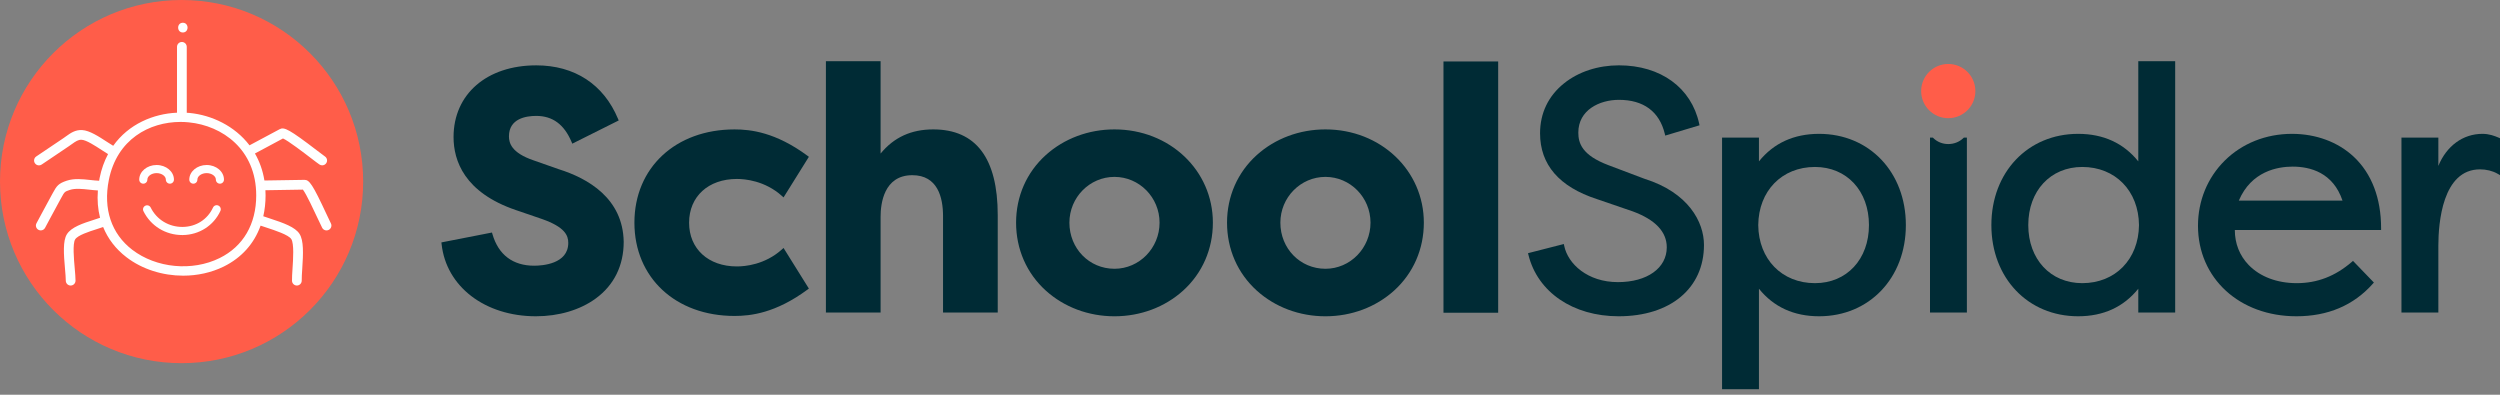
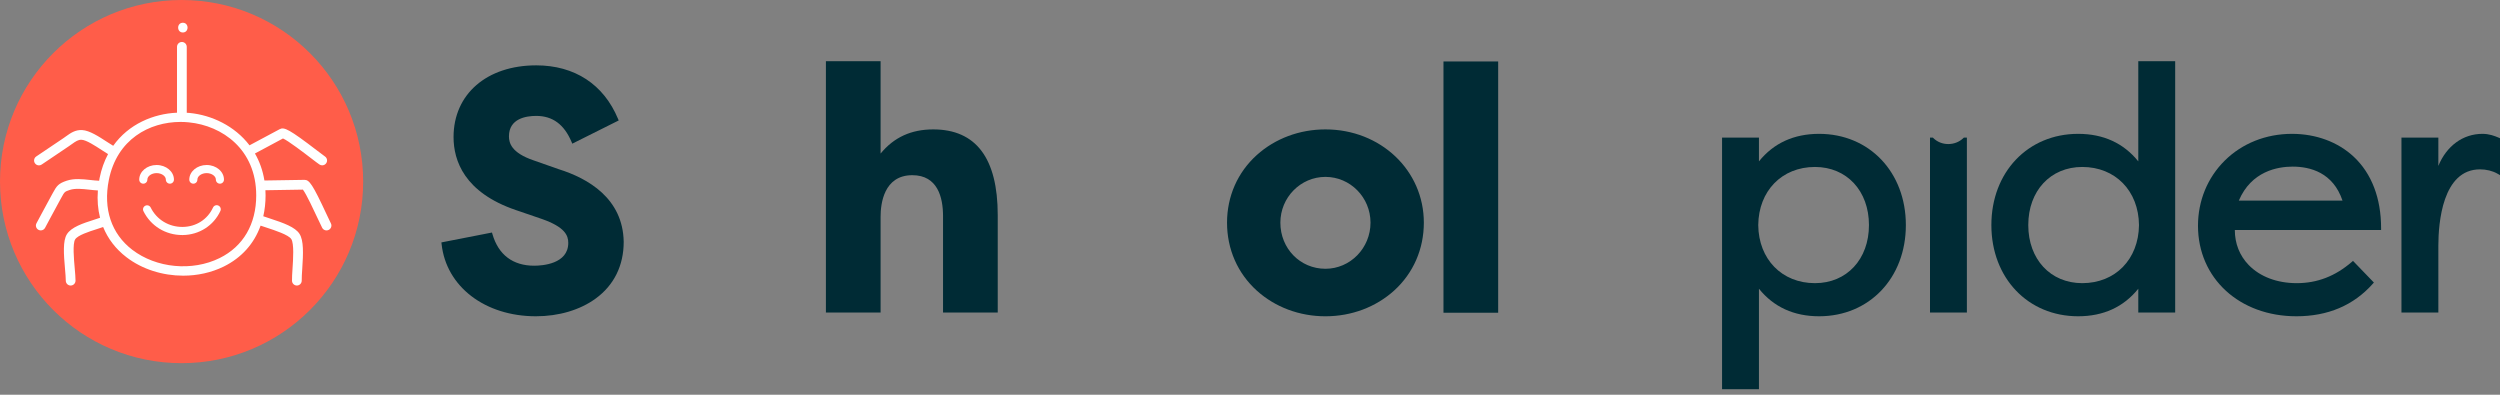
<svg xmlns="http://www.w3.org/2000/svg" viewBox="0 0 171 27" fill="none">
  <rect x="0" y="0" width="171" height="27" fill="#808080" stroke="none" />
  <path d="M12.421 24.841C19.28 24.841 24.841 19.28 24.841 12.421C24.841 5.561 19.28 0 12.421 0C5.561 0 0 5.561 0 12.421C0 19.28 5.561 24.841 12.421 24.841Z" fill="#FF5D49" />
  <path d="M22.629 15.27C22.58 15.178 22.473 14.949 22.349 14.682C21.372 12.582 21.158 12.302 20.826 12.302L18.086 12.346C17.974 11.653 17.749 11.037 17.438 10.499C17.754 10.332 18.053 10.171 18.352 10.01C18.679 9.833 19.006 9.657 19.356 9.471C19.709 9.622 20.801 10.459 21.284 10.828C21.553 11.034 21.748 11.183 21.852 11.252C21.909 11.291 21.973 11.309 22.038 11.309C22.145 11.309 22.25 11.258 22.314 11.162C22.418 11.01 22.376 10.803 22.224 10.7C22.137 10.641 21.929 10.482 21.689 10.298C19.786 8.841 19.436 8.677 19.139 8.832C18.75 9.036 18.393 9.229 18.035 9.422C17.719 9.592 17.404 9.762 17.067 9.94C16.054 8.611 14.481 7.876 12.978 7.727C12.911 7.721 12.842 7.717 12.774 7.713V3.206C12.774 3.021 12.624 2.871 12.44 2.871C12.256 2.871 12.107 3.02 12.107 3.206V7.708C10.488 7.78 8.8 8.485 7.743 9.972C7.618 9.898 7.475 9.805 7.324 9.707C6.76 9.34 6.122 8.923 5.619 8.896C5.15 8.871 4.831 9.099 4.523 9.319C4.465 9.361 4.405 9.404 4.343 9.447C3.935 9.722 3.526 9.998 3.118 10.272L2.478 10.703C2.326 10.806 2.285 11.012 2.388 11.165C2.452 11.26 2.557 11.312 2.665 11.312C2.729 11.312 2.794 11.294 2.85 11.255L3.489 10.825C3.897 10.549 4.307 10.274 4.715 9.998C4.783 9.952 4.848 9.905 4.911 9.86C5.189 9.661 5.355 9.549 5.583 9.56C5.906 9.577 6.516 9.975 6.96 10.265C7.112 10.364 7.259 10.459 7.391 10.539C7.134 11.021 6.934 11.568 6.811 12.186C6.799 12.245 6.791 12.303 6.781 12.363C6.59 12.356 6.387 12.334 6.173 12.311C5.633 12.252 5.077 12.191 4.567 12.359C3.994 12.548 3.877 12.717 3.624 13.181L3.544 13.326C3.305 13.755 3.072 14.194 2.845 14.618C2.729 14.835 2.613 15.053 2.496 15.27C2.408 15.432 2.469 15.633 2.631 15.72C2.682 15.747 2.736 15.76 2.788 15.76C2.907 15.76 3.022 15.697 3.082 15.585C3.199 15.367 3.316 15.148 3.432 14.93C3.656 14.507 3.89 14.072 4.125 13.649C4.155 13.595 4.183 13.545 4.208 13.5C4.414 13.123 4.423 13.108 4.776 12.991C5.148 12.869 5.632 12.922 6.101 12.973C6.297 12.995 6.499 13.016 6.695 13.026C6.643 13.687 6.695 14.312 6.844 14.895C6.717 14.941 6.567 14.989 6.41 15.039C5.69 15.27 4.874 15.53 4.57 16.031C4.299 16.476 4.352 17.339 4.449 18.421C4.476 18.727 4.501 19.019 4.5 19.195C4.499 19.379 4.647 19.53 4.83 19.531C4.831 19.531 4.831 19.531 4.832 19.531C5.015 19.531 5.163 19.384 5.166 19.201C5.167 18.993 5.141 18.701 5.112 18.363C5.055 17.731 4.961 16.671 5.139 16.377C5.313 16.09 6.094 15.84 6.612 15.675C6.769 15.625 6.919 15.577 7.054 15.528C7.381 16.331 7.914 17.031 8.65 17.594C9.734 18.425 11.134 18.856 12.53 18.856C13.492 18.856 14.452 18.651 15.304 18.232C16.528 17.628 17.384 16.663 17.825 15.433C17.948 15.476 18.085 15.521 18.233 15.569C18.796 15.754 19.737 16.06 19.925 16.355C20.122 16.664 20.052 17.732 20.009 18.369C19.987 18.704 19.968 18.994 19.973 19.207C19.978 19.387 20.126 19.53 20.305 19.53C20.308 19.53 20.312 19.53 20.314 19.53C20.498 19.525 20.643 19.372 20.638 19.187C20.633 19.007 20.652 18.718 20.672 18.413C20.746 17.322 20.778 16.452 20.486 15.996C20.192 15.537 19.419 15.255 18.439 14.936C18.285 14.886 18.137 14.837 18.009 14.792C18.111 14.344 18.165 13.868 18.165 13.366C18.165 13.246 18.161 13.129 18.154 13.012L20.719 12.97C20.952 13.269 21.498 14.444 21.741 14.964C21.88 15.263 21.981 15.478 22.039 15.586C22.099 15.698 22.214 15.761 22.332 15.761C22.385 15.761 22.439 15.749 22.49 15.722C22.656 15.633 22.716 15.432 22.629 15.27ZM15.022 17.652C13.147 18.577 10.688 18.342 9.044 17.082C7.618 15.988 7.05 14.294 7.444 12.311C7.998 9.523 10.22 8.34 12.351 8.34C12.54 8.34 12.73 8.35 12.917 8.369C15.21 8.594 17.525 10.226 17.525 13.363C17.525 15.334 16.636 16.856 15.022 17.652Z" fill="white" />
  <path d="M14.135 11.286C13.481 11.286 12.947 11.734 12.947 12.287C12.947 12.44 13.071 12.564 13.224 12.564C13.378 12.564 13.501 12.44 13.501 12.287C13.501 12.045 13.791 11.841 14.134 11.841C14.476 11.841 14.766 12.045 14.766 12.287C14.766 12.44 14.89 12.564 15.043 12.564C15.196 12.564 15.32 12.44 15.32 12.287C15.322 11.736 14.789 11.286 14.135 11.286Z" fill="white" />
  <path d="M10.079 12.287C10.079 12.045 10.369 11.841 10.712 11.841C11.054 11.841 11.344 12.045 11.344 12.287C11.344 12.44 11.468 12.564 11.621 12.564C11.774 12.564 11.898 12.44 11.898 12.287C11.898 11.736 11.366 11.286 10.71 11.286C10.056 11.286 9.523 11.734 9.523 12.287C9.523 12.44 9.647 12.564 9.8 12.564C9.954 12.564 10.079 12.44 10.079 12.287Z" fill="white" />
  <path d="M14.938 14.061C14.799 13.997 14.635 14.057 14.57 14.197C14.191 15.014 13.416 15.51 12.497 15.522C11.555 15.531 10.717 15.026 10.309 14.198C10.24 14.06 10.074 14.003 9.938 14.072C9.8 14.14 9.743 14.306 9.811 14.443C10.31 15.454 11.323 16.077 12.466 16.077C12.479 16.077 12.492 16.077 12.504 16.077C13.626 16.063 14.611 15.432 15.075 14.431C15.139 14.291 15.079 14.126 14.938 14.061Z" fill="white" />
  <path d="M12.507 2.222C12.936 2.222 12.936 1.556 12.507 1.556C12.078 1.556 12.078 2.222 12.507 2.222Z" fill="white" />
  <path d="M38.216 11.573L36.484 10.964C34.985 10.45 34.812 9.783 34.812 9.326C34.812 8.11 35.98 7.928 36.677 7.928C37.798 7.928 38.587 8.509 39.092 9.703L39.144 9.827L42.319 8.239L42.274 8.131C41.292 5.77 39.304 4.47 36.677 4.47C33.295 4.47 31.023 6.441 31.023 9.375C31.023 10.989 31.761 13.164 35.277 14.366L37.057 14.975C38.655 15.532 38.87 16.116 38.87 16.613C38.87 18.062 37.084 18.174 36.537 18.174C35.079 18.174 34.092 17.427 33.683 16.015L33.651 15.905L30.192 16.581L30.205 16.695C30.518 19.602 33.17 21.633 36.655 21.633C38.223 21.633 39.677 21.202 40.749 20.417C42 19.504 42.661 18.163 42.661 16.54C42.613 13.568 40.218 12.199 38.216 11.573Z" fill="#002B35" />
-   <path d="M50.405 12.24C50.942 12.24 52.318 12.354 53.483 13.403L53.594 13.504L55.327 10.726L55.235 10.656C53.045 9.039 51.336 8.852 50.241 8.852C46.209 8.852 43.394 11.475 43.394 15.231C43.394 18.988 46.21 21.611 50.241 21.611C51.336 21.611 53.045 21.424 55.235 19.807L55.327 19.739L53.594 16.961L53.483 17.061C52.318 18.111 50.942 18.224 50.405 18.224C48.449 18.224 47.134 17.022 47.134 15.233C47.134 13.442 48.449 12.24 50.405 12.24Z" fill="#002B35" />
  <path d="M63.833 8.851C62.326 8.851 61.145 9.392 60.233 10.503V4.188H56.492V21.375H60.233V14.809C60.233 13.959 60.444 11.983 62.403 11.983C64.139 11.983 64.504 13.506 64.504 14.785V21.375H68.245V14.714C68.245 10.824 66.76 8.851 63.833 8.851Z" fill="#002B35" />
-   <path d="M76.23 8.851C74.457 8.851 72.79 9.474 71.534 10.605C70.222 11.788 69.5 13.43 69.5 15.231C69.5 17.042 70.222 18.692 71.534 19.878C72.789 21.011 74.456 21.634 76.23 21.634C78.01 21.634 79.681 21.007 80.935 19.869C82.242 18.681 82.961 17.035 82.961 15.231C82.961 11.652 80.004 8.851 76.23 8.851ZM79.314 15.23C79.314 16.968 77.93 18.384 76.23 18.384C74.501 18.384 73.147 16.998 73.147 15.23C73.147 13.504 74.53 12.099 76.23 12.099C77.93 12.099 79.314 13.504 79.314 15.23Z" fill="#002B35" />
  <path d="M90.66 8.851C88.887 8.851 87.22 9.474 85.964 10.605C84.652 11.788 83.929 13.43 83.929 15.231C83.929 17.042 84.652 18.692 85.964 19.878C87.219 21.011 88.885 21.634 90.66 21.634C92.44 21.634 94.11 21.007 95.365 19.869C96.672 18.681 97.391 17.035 97.391 15.231C97.391 11.652 94.435 8.851 90.66 8.851ZM93.743 15.23C93.743 16.968 92.36 18.384 90.66 18.384C88.93 18.384 87.577 16.998 87.577 15.23C87.577 13.504 88.96 12.099 90.66 12.099C92.36 12.099 93.743 13.504 93.743 15.23Z" fill="#002B35" />
  <path d="M102.475 4.204H98.734V21.391H102.475V4.204Z" fill="#002B35" />
-   <path d="M112.486 12.23L110.007 11.294C108.2 10.611 107.957 9.786 107.957 9.068C107.957 7.529 109.398 6.829 110.736 6.829C112.418 6.829 113.502 7.63 113.871 9.146L113.902 9.274L116.247 8.57L116.223 8.456C115.689 5.997 113.587 4.469 110.736 4.469C109.303 4.469 107.967 4.907 106.977 5.703C105.905 6.563 105.34 7.743 105.34 9.116C105.34 11.262 106.646 12.776 109.219 13.615L111.676 14.457C113.223 15.026 114.007 15.854 114.007 16.916C114.007 18.34 112.664 19.297 110.665 19.297C108.59 19.297 107.248 18.051 106.993 16.82L106.966 16.691L104.517 17.317L104.546 17.438C105.177 19.986 107.597 21.633 110.712 21.633C114.26 21.633 116.552 19.718 116.552 16.753C116.552 15.182 115.485 13.17 112.486 12.23Z" fill="#002B35" />
  <path d="M124.427 9.155C122.702 9.155 121.32 9.788 120.312 11.037V9.412H117.789V26.622H120.312V19.75C121.32 21 122.702 21.633 124.427 21.633C127.865 21.633 130.361 19.01 130.361 15.395C130.36 11.778 127.864 9.155 124.427 9.155ZM127.837 15.395C127.837 17.735 126.318 19.368 124.144 19.368C121.883 19.368 120.287 17.733 120.264 15.396C120.287 13.056 121.883 11.42 124.144 11.42C126.318 11.42 127.837 13.054 127.837 15.395Z" fill="#002B35" />
  <path d="M146.259 11.037C145.251 9.788 143.869 9.155 142.144 9.155C138.706 9.155 136.21 11.778 136.21 15.395C136.21 19.01 138.706 21.633 142.144 21.633C143.869 21.633 145.251 21.001 146.259 19.75V21.375H148.782V4.188H146.259V11.037ZM146.307 15.393C146.284 17.733 144.688 19.368 142.426 19.368C140.252 19.368 138.734 17.733 138.734 15.395C138.734 13.054 140.252 11.42 142.426 11.42C144.688 11.42 146.284 13.054 146.307 15.393Z" fill="#002B35" />
  <path d="M161.001 10.726C159.921 9.712 158.418 9.155 156.769 9.155C154.994 9.155 153.361 9.806 152.168 10.989C150.991 12.157 150.342 13.738 150.342 15.441C150.342 19.029 153.173 21.633 157.073 21.633C159.23 21.633 160.986 20.886 162.296 19.413L162.374 19.326L160.945 17.845L160.855 17.923C159.724 18.895 158.494 19.368 157.096 19.368C155.754 19.368 154.587 18.927 153.813 18.129C153.189 17.486 152.862 16.659 152.862 15.731H162.867V15.606C162.867 13.56 162.222 11.873 161.001 10.726ZM153.135 13.723C153.991 11.705 155.796 11.397 156.815 11.397C158.026 11.397 159.583 11.805 160.228 13.723H153.135Z" fill="#002B35" />
  <path d="M170.924 9.422C170.621 9.292 170.259 9.155 169.797 9.155C168.458 9.155 167.337 9.993 166.783 11.349V9.412H164.26V21.375H166.783V16.823C166.783 15.248 167.062 11.584 169.634 11.584C170.064 11.584 170.484 11.687 170.813 11.872L171 11.978V9.455L170.924 9.422Z" fill="#002B35" />
  <path d="M134.292 9.447C134.019 9.708 133.653 9.853 133.262 9.853C132.871 9.853 132.511 9.708 132.244 9.448L132.208 9.412H132.012V21.375H134.535V9.412H134.328L134.292 9.447Z" fill="#002B35" />
-   <path d="M133.262 8.084C134.286 8.084 135.116 7.254 135.116 6.23C135.116 5.205 134.286 4.375 133.262 4.375C132.237 4.375 131.407 5.205 131.407 6.23C131.407 7.254 132.237 8.084 133.262 8.084Z" fill="#FF5D49" />
</svg>